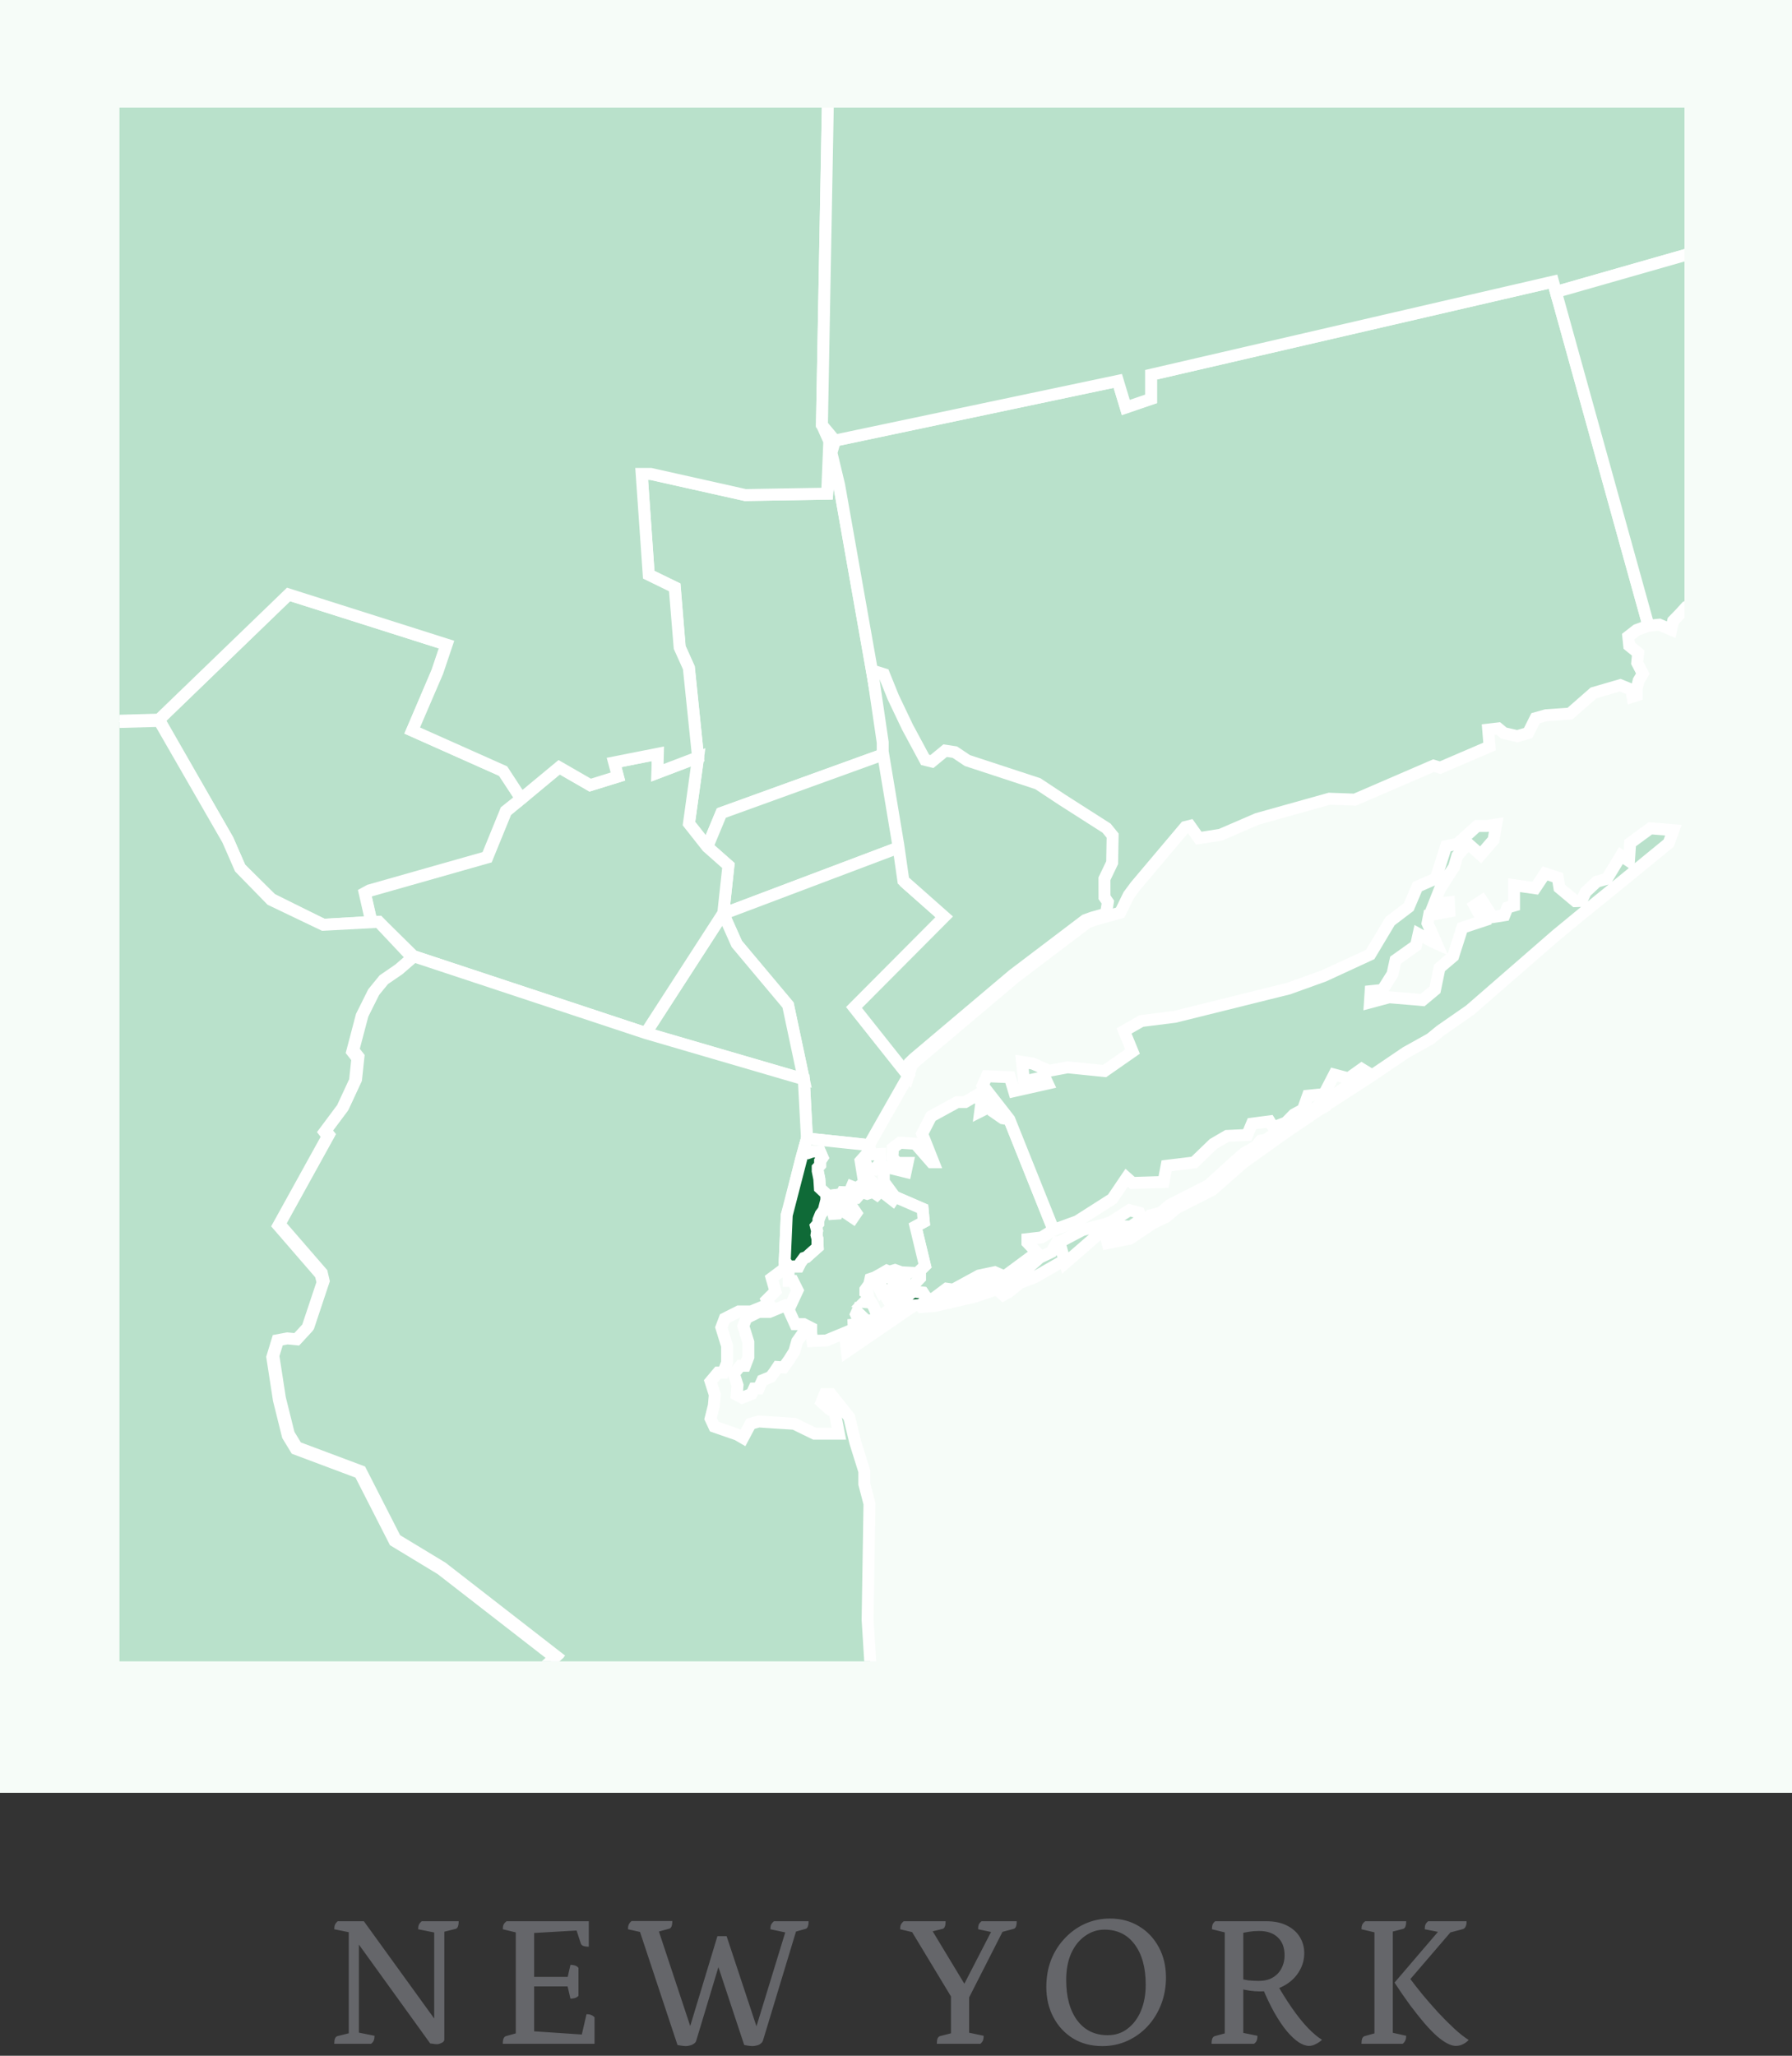
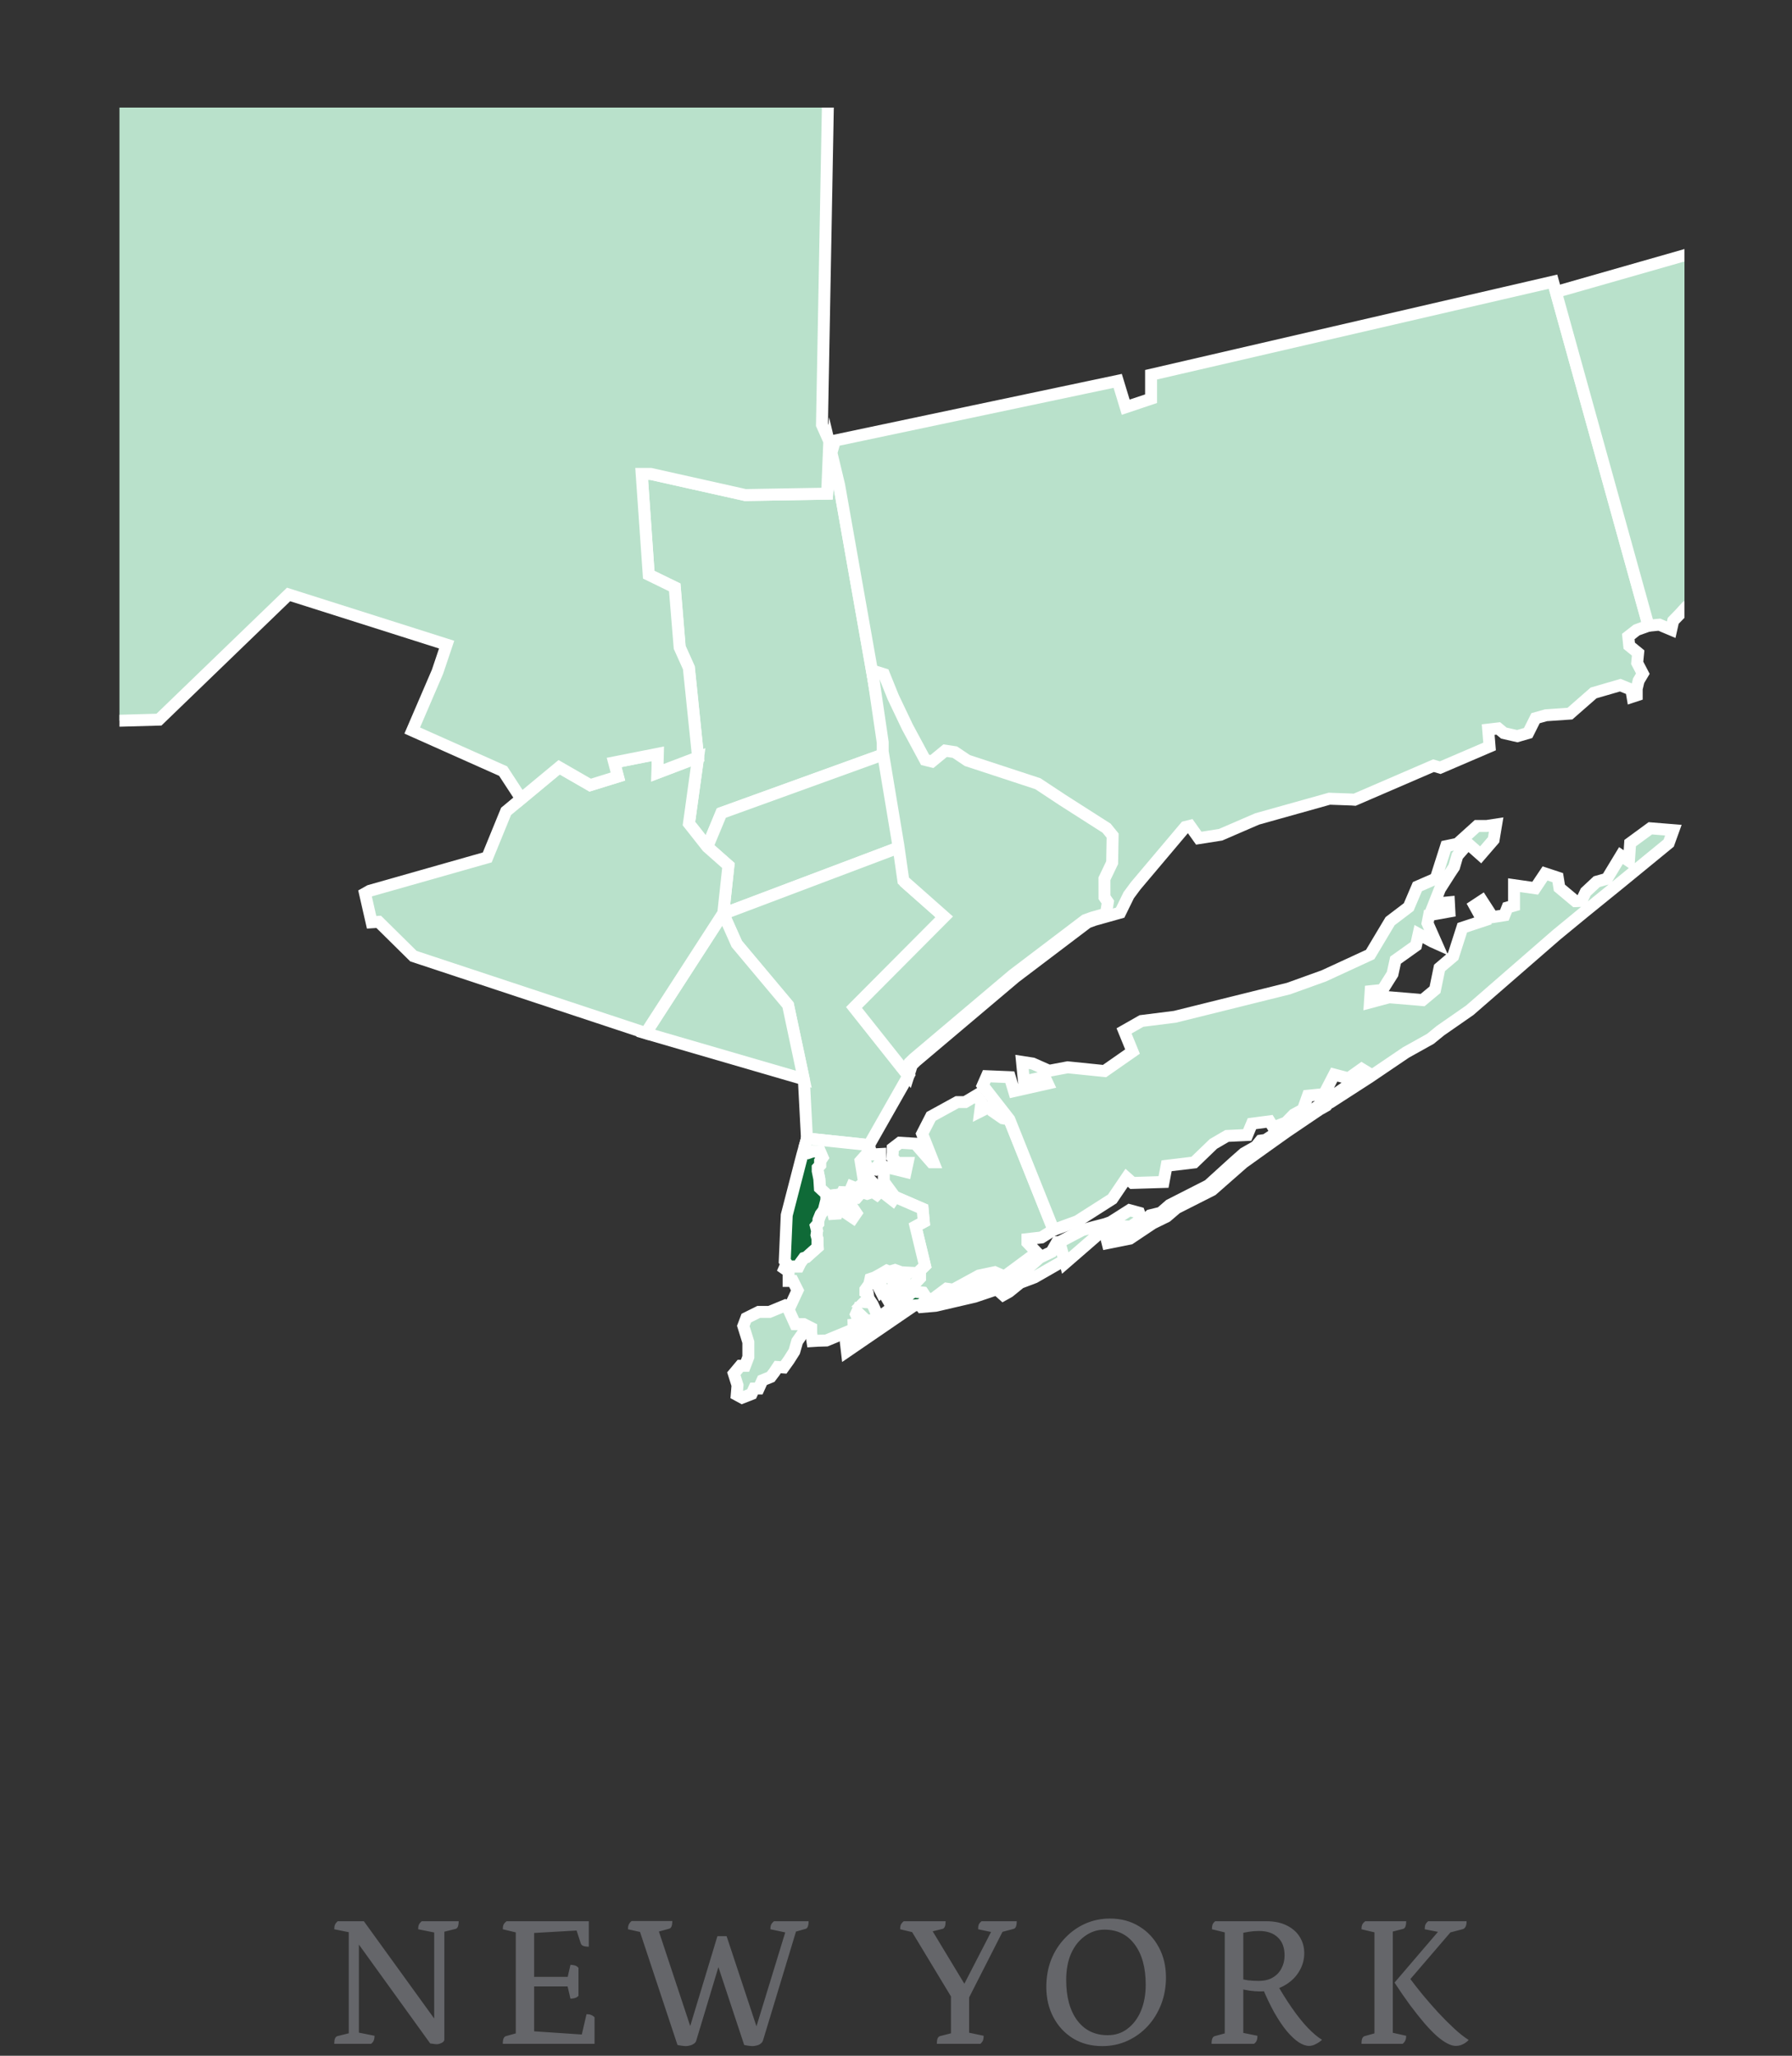
<svg xmlns="http://www.w3.org/2000/svg" width="150" height="172" viewBox="0 0 150 172" fill="none">
  <rect x="0" y="0" width="150" height="172" fill="#333333" stroke="none" />
-   <path d="M0 0H150V150H0V0Z" fill="#F6FCF8" />
  <path d="M36.585 171.032C36.467 171.032 36.355 171.021 36.249 171C36.153 170.989 36.073 170.979 36.009 170.968L29.833 162.408L30.041 162.296L30.041 170.456L29.913 170.04L31.353 170.328C31.353 170.477 31.331 170.605 31.289 170.712C31.257 170.808 31.182 170.904 31.065 171H27.977C27.977 170.808 27.998 170.659 28.041 170.552C28.094 170.445 28.158 170.381 28.233 170.36L29.385 170.072L29.193 170.536L29.193 161.352L29.401 161.704L27.977 161.416C27.977 161.256 27.998 161.128 28.041 161.032C28.083 160.936 28.158 160.84 28.265 160.744H30.457L36.857 169.592L36.345 169.736L36.345 161.288L36.441 161.704L35.001 161.416C35.001 161.256 35.022 161.128 35.065 161.032C35.107 160.936 35.187 160.84 35.305 160.744H38.393C38.393 160.936 38.371 161.085 38.329 161.192C38.286 161.299 38.222 161.363 38.137 161.384L36.985 161.672L37.193 161.256L37.193 170.648C37.193 170.723 37.155 170.792 37.081 170.856C37.006 170.909 36.921 170.952 36.825 170.984C36.729 171.016 36.649 171.032 36.585 171.032ZM42.086 171C42.086 170.808 42.108 170.659 42.15 170.552C42.203 170.445 42.267 170.381 42.342 170.36L43.43 170.056L43.174 170.328L43.174 161.448L43.414 161.736L42.086 161.416C42.086 161.256 42.108 161.128 42.15 161.032C42.193 160.936 42.278 160.84 42.406 160.744L49.286 160.744L49.286 162.872C49.084 162.872 48.929 162.851 48.822 162.808C48.715 162.765 48.646 162.696 48.614 162.6L48.214 161.368L48.438 161.512L44.534 161.736L44.71 161.528L44.71 165.512L44.55 165.4L47.702 165.4L47.494 165.512L47.75 164.392C47.867 164.392 47.985 164.408 48.102 164.44C48.23 164.472 48.337 164.541 48.422 164.648L48.422 166.984C48.337 167.08 48.23 167.144 48.102 167.176C47.985 167.208 47.867 167.224 47.75 167.224L47.478 166.056L47.702 166.2L44.55 166.2L44.71 166.056L44.71 170.12L44.55 169.944L48.838 170.232L48.646 170.456L49.094 168.52C49.243 168.52 49.371 168.541 49.478 168.584C49.585 168.627 49.681 168.691 49.766 168.776L49.766 171L42.086 171ZM57.412 171.192C57.326 171.192 57.209 171.181 57.06 171.16C56.91 171.139 56.793 171.117 56.708 171.096L53.46 161.304L53.924 161.72L52.564 161.416C52.564 161.256 52.585 161.128 52.628 161.032C52.67 160.925 52.75 160.824 52.868 160.728H56.276C56.276 160.92 56.254 161.069 56.212 161.176C56.169 161.283 56.105 161.347 56.02 161.368L54.852 161.688L55.028 161.224L57.892 169.864H57.668L60.052 161.992H60.82L63.428 169.864H63.22L65.844 161.304V161.704L64.484 161.416C64.484 161.256 64.505 161.128 64.548 161.032C64.59 160.936 64.67 160.84 64.788 160.744H67.684C67.684 160.936 67.662 161.085 67.62 161.192C67.577 161.299 67.513 161.363 67.428 161.384L66.404 161.672L66.74 161.24L63.86 170.744C63.817 170.851 63.748 170.936 63.652 171C63.556 171.075 63.444 171.123 63.316 171.144C63.198 171.176 63.086 171.192 62.98 171.192C62.905 171.192 62.793 171.181 62.644 171.16C62.494 171.139 62.377 171.117 62.292 171.096L59.892 163.848H60.356L58.276 170.744C58.244 170.851 58.174 170.936 58.068 171C57.961 171.075 57.849 171.123 57.732 171.144C57.614 171.176 57.508 171.192 57.412 171.192ZM80.449 168.44L76.177 161.368L76.689 161.736L75.345 161.416C75.345 161.256 75.366 161.128 75.409 161.032C75.451 160.936 75.531 160.84 75.649 160.744L79.153 160.744C79.153 160.936 79.132 161.085 79.089 161.192C79.046 161.299 78.982 161.363 78.897 161.384L77.665 161.688L77.889 161.288L80.993 166.424L80.465 166.472L83.105 161.352L83.249 161.704L81.873 161.416C81.873 161.256 81.889 161.128 81.921 161.032C81.963 160.936 82.043 160.84 82.161 160.744H85.105C85.105 160.936 85.084 161.085 85.041 161.192C84.998 161.299 84.934 161.363 84.849 161.384L83.761 161.672L84.097 161.272L80.449 168.44ZM78.417 171C78.417 170.808 78.438 170.659 78.481 170.552C78.534 170.445 78.598 170.381 78.673 170.36L79.857 170.056L79.601 170.424L79.601 166.6H81.121L81.121 170.344L80.817 170.008L82.337 170.328C82.337 170.477 82.321 170.6 82.289 170.696C82.257 170.792 82.182 170.893 82.065 171L78.417 171ZM92.27 171.192C91.342 171.192 90.526 170.979 89.822 170.552C89.118 170.115 88.569 169.523 88.174 168.776C87.779 168.029 87.582 167.187 87.582 166.248C87.582 165.427 87.715 164.669 87.982 163.976C88.259 163.283 88.643 162.68 89.134 162.168C89.625 161.645 90.19 161.24 90.83 160.952C91.481 160.664 92.174 160.52 92.91 160.52C93.838 160.52 94.654 160.739 95.358 161.176C96.062 161.603 96.611 162.189 97.006 162.936C97.401 163.672 97.598 164.509 97.598 165.448C97.598 166.248 97.465 166.995 97.198 167.688C96.931 168.381 96.558 168.989 96.078 169.512C95.598 170.035 95.033 170.445 94.382 170.744C93.731 171.043 93.027 171.192 92.27 171.192ZM92.718 170.28C93.358 170.28 93.913 170.099 94.382 169.736C94.862 169.373 95.235 168.877 95.502 168.248C95.769 167.608 95.902 166.877 95.902 166.056C95.902 164.627 95.593 163.501 94.974 162.68C94.366 161.859 93.523 161.448 92.446 161.448C91.859 161.448 91.321 161.624 90.83 161.976C90.339 162.317 89.95 162.803 89.662 163.432C89.385 164.061 89.246 164.803 89.246 165.656C89.246 167.085 89.555 168.216 90.174 169.048C90.793 169.869 91.641 170.28 92.718 170.28ZM101.414 171C101.414 170.808 101.436 170.659 101.478 170.552C101.532 170.445 101.596 170.381 101.67 170.36L102.79 170.056L102.518 170.328L102.518 161.448L102.758 161.736L101.446 161.416C101.446 161.256 101.462 161.128 101.494 161.032C101.537 160.925 101.612 160.829 101.718 160.744H105.99C106.684 160.744 107.265 160.867 107.734 161.112C108.204 161.347 108.561 161.667 108.806 162.072C109.052 162.477 109.174 162.925 109.174 163.416C109.174 163.981 109.02 164.509 108.71 165C108.412 165.48 107.985 165.869 107.43 166.168C106.876 166.467 106.214 166.616 105.446 166.616C105.18 166.616 104.897 166.595 104.598 166.552C104.3 166.509 104.022 166.451 103.766 166.376H104.07L104.07 170.424L103.67 170.008L105.254 170.328C105.254 170.499 105.233 170.632 105.19 170.728C105.158 170.824 105.084 170.915 104.966 171H101.414ZM104.07 165.816L103.798 165.528C103.948 165.592 104.172 165.645 104.47 165.688C104.769 165.72 105.057 165.736 105.334 165.736C105.836 165.736 106.241 165.64 106.55 165.448C106.87 165.256 107.11 165 107.27 164.68C107.441 164.36 107.526 164.003 107.526 163.608C107.526 162.947 107.334 162.44 106.95 162.088C106.577 161.736 106.06 161.56 105.398 161.56C105.1 161.56 104.817 161.581 104.55 161.624C104.284 161.667 104.038 161.715 103.814 161.768L104.07 161.528L104.07 165.816ZM109.574 171.176C109.318 171.176 109.03 171.075 108.71 170.872C108.39 170.659 108.054 170.344 107.702 169.928C107.361 169.512 107.014 168.995 106.662 168.376C106.31 167.747 105.969 167.027 105.638 166.216L106.79 165.832C107.228 166.611 107.676 167.331 108.134 167.992C108.593 168.653 109.041 169.213 109.478 169.672C109.926 170.131 110.321 170.461 110.662 170.664C110.513 170.803 110.342 170.92 110.15 171.016C109.958 171.123 109.766 171.176 109.574 171.176ZM121.849 171.176C121.646 171.176 121.412 171.107 121.145 170.968C120.878 170.829 120.585 170.621 120.265 170.344C119.956 170.067 119.614 169.715 119.241 169.288C118.878 168.861 118.484 168.365 118.057 167.8C117.641 167.235 117.198 166.595 116.729 165.88L120.633 161.32L120.889 161.736L119.257 161.416C119.257 161.245 119.278 161.112 119.321 161.016C119.364 160.92 119.438 160.829 119.545 160.744H122.761C122.761 161.139 122.644 161.363 122.409 161.416L121.193 161.736L121.785 161.24L117.705 165.992L117.929 165.416C118.27 165.875 118.649 166.36 119.065 166.872C119.492 167.384 119.929 167.885 120.377 168.376C120.836 168.867 121.284 169.315 121.721 169.72C122.158 170.125 122.564 170.445 122.937 170.68C122.798 170.829 122.638 170.947 122.457 171.032C122.276 171.128 122.073 171.176 121.849 171.176ZM113.961 171C113.961 170.808 113.982 170.659 114.025 170.552C114.078 170.445 114.142 170.381 114.217 170.36L115.305 170.056L115.049 170.328L115.049 161.448L115.321 161.736L113.961 161.416C113.961 161.256 113.982 161.128 114.025 161.032C114.068 160.936 114.153 160.84 114.281 160.744H117.705C117.705 160.936 117.684 161.085 117.641 161.192C117.598 161.299 117.534 161.363 117.449 161.384L116.281 161.688L116.585 161.4L116.585 170.296L116.265 170.008L117.705 170.328C117.705 170.477 117.684 170.6 117.641 170.696C117.609 170.792 117.534 170.893 117.417 171H113.961Z" fill="#65666A" />
  <g clip-path="url(#clip0_1331_2461)">
    <g clip-path="url(#clip1_1331_2461)">
      <g clip-path="url(#clip2_1331_2461)">
        <path d="M59.205 70.856L57.668 68.908L58.436 63.364L57.668 55.872L56.9 54.163L56.487 49.147L54.305 48.086L53.715 39.653H54.483L62.39 41.42L69.239 41.304L69.594 37.882L70.242 40.594L74.08 62.303V63.07L60.382 68.024L59.205 70.856Z" fill="#B9E1CB" stroke="white" stroke-miterlimit="10" />
        <path d="M59.204 70.856L60.382 68.024L74.08 63.07L75.377 70.856L60.541 76.458L60.973 72.42L59.204 70.856Z" fill="#B9E1CB" stroke="white" stroke-miterlimit="10" />
        <path d="M60.541 76.458L75.377 70.856L75.808 73.865L79.233 76.892L71.677 84.482L76.047 89.986L72.739 95.805L67.546 95.255L67.289 90.341L65.97 84.127L61.683 79.014L60.541 76.458Z" fill="#B9E1CB" stroke="white" stroke-miterlimit="10" />
        <path d="M60.531 76.414L61.672 78.971L65.963 84.084L67.282 90.298L54.048 86.448L60.531 76.414Z" fill="#B9E1CB" stroke="white" stroke-miterlimit="10" />
        <path d="M54.055 86.434L60.542 76.4L60.973 72.42L59.205 70.856L57.668 68.908L58.436 63.364L55.034 64.66L55.07 63.07L51.41 63.798L51.725 64.975L49.406 65.685L46.808 64.189L42.361 67.886L40.785 71.739L30.947 74.531L30.555 74.752L31.106 77.167L31.697 77.128L34.607 79.999L54.055 86.434Z" fill="#B9E1CB" stroke="white" stroke-miterlimit="10" />
-         <path d="M43.63 66.822L42.336 67.854L40.764 71.707L30.925 74.499L30.53 74.716L31.081 77.131L27.062 77.374L22.725 75.219L20.098 72.626L19.065 70.266L13.307 60.21L24.142 49.737L37.361 53.927L36.596 56.197L34.498 61.122L42.115 64.515L43.63 66.822Z" fill="#B9E1CB" stroke="white" stroke-miterlimit="10" />
        <path d="M77.638 108.744L77.247 108.153L76.46 108.056L76.359 107.603L77 106.937V106.307L77.424 105.894L76.634 102.609L77.326 102.236L77.225 101.136L74.906 100.133L73.978 98.872V97.598L75.808 98.047L75.967 97.301H75.101L74.688 96.83L74.728 96.475V96.062L75.319 95.61L76.616 95.689L77.975 97.243H78.131L77.189 94.864L77.935 93.408L80.12 92.21H80.787L81.711 91.659L82.146 92.228L82.048 92.995L82.914 92.561L83.088 92.977L83.936 93.564L84.487 93.665L88.186 102.903L87.183 103.533L86.001 103.67V103.967L86.788 104.793L86.121 105.285L84.074 106.799L83.266 106.444L81.95 106.719L79.783 107.9L79.232 107.82L78.153 108.628L77.638 108.744Z" fill="#B9E1CB" stroke="white" stroke-miterlimit="10" />
        <path d="M83.581 107.172V107.82L81.595 108.49L78.308 109.254L77.149 109.352L77.029 109.178L77.424 108.921L78.819 108.667L81.084 107.878L81.711 107.9L82.186 107.465L82.892 107.328L83.581 107.172Z" fill="#B9E1CB" stroke="white" stroke-miterlimit="10" />
        <path d="M83.976 108.352L83.78 108.175L84.153 107.545L84.487 107.367L84.82 107.172L86.788 105.441L87.023 105.224L88.009 104.753L88.48 103.927H88.68L89.093 105.441L86.592 106.875L85.393 107.328L84.469 108.077L83.976 108.352Z" fill="#B9E1CB" stroke="white" stroke-miterlimit="10" />
        <path d="M89.169 105.676L88.68 103.927L90.586 102.924L91.452 102.689L92.513 102.414L92.966 102.254L94.543 101.251L95.347 101.469L95.546 102.019L94.641 102.627L93.677 102.591L92.003 103.218L89.169 105.676Z" fill="#B9E1CB" stroke="white" stroke-miterlimit="10" />
        <path d="M92.575 103.464L92.713 104.007L94.582 103.631L96.489 102.356L97.652 101.784L98.478 101.078L101.468 99.564L104.066 97.283L106.131 95.805L107.704 94.686L109.534 93.448L110.44 92.836L111.031 92.503L111.266 92.228L111.031 92.072L109.338 93.213L107.939 94.234L107.095 94.607L105.936 95.374L105.522 95.432L105.127 95.925L104.124 96.493L103.298 97.221L101.152 99.169L97.905 100.821L97.159 101.469L96.271 101.686L95.684 102.218L94.383 103.062L93.517 103.239L93.34 103.12L92.575 103.464Z" fill="#B9E1CB" stroke="white" stroke-miterlimit="10" />
        <path d="M111.462 92.17L111.031 92.072L114.433 89.711L113.98 89.436L112.879 90.222L111.679 89.906L110.835 91.54L109.476 91.677L109.063 92.836L108.295 93.252L107.646 93.919L106.584 94.332L106.269 93.821L104.794 94.016L104.399 94.962L102.707 95.041L101.566 95.707L99.953 97.261L97.652 97.536L97.395 98.894L94.797 98.974L94.304 98.539L93.104 100.31L90.173 102.178L88.187 102.903L84.487 93.665L82.262 90.812L82.599 90.044L84.527 90.124L84.879 91.29L87.694 90.656L87.437 90.106L85.708 90.479L85.549 88.846L86.437 88.983L87.814 89.591L89.368 89.298L92.456 89.613L94.797 87.98L94.09 86.253L95.547 85.424L98.348 85.072L107.864 82.711L110.813 81.65L114.691 79.862L116.361 77.07L117.916 75.889L118.644 74.18L120.181 73.51L121.047 70.798L121.989 70.599L123.641 69.107H124.449L125.236 68.987L125.022 70.266L123.938 71.522L122.877 70.581L121.989 71.602L121.713 72.547L121.398 73.018L120.532 74.376L120.043 75.614L121.282 75.495L121.322 76.262L119.623 76.566L119.492 77.247L120.239 78.938L119.883 78.779L118.742 78.149L118.528 79.112L116.814 80.332L116.56 81.491L115.72 82.827L114.731 82.929L114.669 83.87L116.285 83.439L118.644 83.635L119.079 83.675L120.119 82.809L120.496 80.981L121.634 80.017L122.402 77.62L124.134 77.048L123.427 75.77L124.054 75.357L124.942 76.733L125.924 76.577L126.181 75.929L126.732 75.77V74.061L128.504 74.314L129.33 73.079L130.392 73.43L130.53 74.278L131.867 75.397L132.378 75.379L132.733 74.629L133.657 73.767L134.505 73.528L135.683 71.584L136.353 72.036L136.451 70.541L138.143 69.302L140.071 69.458L139.68 70.541L135.647 73.843L132.516 76.382L130.294 78.21L123.032 84.522L120.572 86.231L119.728 86.919L117.68 88.06L114.633 90.124L111.462 92.17Z" fill="#B9E1CB" stroke="white" stroke-miterlimit="10" />
        <path d="M71.677 84.482L79.233 76.892L75.808 73.865L75.377 70.856L74.08 63.07V62.303L73.079 56.647L72.906 55.662L70.242 40.594L69.594 37.882L69.887 36.861L93.557 31.867L94.227 34.069L96.351 33.359V31.353L129.997 23.568L137.987 52.352L137.002 52.707L136.295 53.257L136.375 54.025L137.121 54.633L137.041 55.459L137.513 56.364L137.161 56.954L137.002 57.624V58.175L136.65 58.291L136.549 57.7L135.625 57.327L133.392 57.975L131.414 59.706L129.406 59.844L128.533 60.09L127.913 61.329L127.007 61.593L125.88 61.336L125.413 60.945L124.569 61.043L124.685 62.458L120.554 64.229L119.992 64.063L113.39 66.912L113.147 66.894L111.277 66.826L105.236 68.517L102.167 69.842L100.344 70.128L99.609 69.096L99.214 69.194L95.064 74.111L94.481 74.897L93.764 76.36L92.771 76.639L91.618 76.961L91.028 77.178L84.98 81.759L76.656 88.788L76.323 89.114L76.047 89.986L71.677 84.482Z" fill="#B9E1CB" stroke="white" stroke-miterlimit="10" />
        <path d="M71.485 84.294L79.04 76.704L75.616 73.677L75.185 70.668L73.888 62.882V62.114L73.043 56.35L73.282 56.187L73.989 56.408L74.764 58.327L75.96 60.836L77.435 63.574L78.008 63.715L79.113 62.806L79.925 62.929L80.972 63.632L86.871 65.569L88.955 66.945L92.629 69.291L93.133 69.914L93.093 72.177L92.448 73.525L92.452 75.067L92.734 75.476L92.579 76.447L91.426 76.773L90.836 76.986L84.788 81.571L76.464 88.596L76.131 88.922L75.855 89.798L71.485 84.294Z" fill="#B9E1CB" stroke="white" stroke-miterlimit="10" />
        <path d="M13.306 60.21L8.719 60.337L7.49 56.777L4.418 54.376H2.298L-154.493 85.952L-156.852 72.554L-156.232 72.485L-155.199 71.761L-153.311 70.052L-148.764 65.804L-147.524 64.566L-146.905 64.204L-146.227 63.023L-145.756 61.575L-143.944 59.54L-143.502 59.156L-136.831 54.376L-136.918 53.254L-134.943 48.007L-131.576 45.204L-130.602 44.878L-129.453 43.375L-129.188 43.013L-128.772 42.336L-128.804 41.659L-130.044 38.798L-131.96 35.347L-132.432 34.757L-133.084 34.315L-134.617 34.167L-135.236 33.725L-136.153 33.547L-136.537 32.986L-137.421 29.622L-138.603 29.3L-139.074 28.652L-140.723 20.483L-133.551 16.557L-132.783 16.195L-126.351 13.128L-122.898 11.828L-121.155 11.104L-120.122 11.278L-103.594 8.478L-102.869 8.272H-96.368L-95.097 8.714L-92.825 9.156L-91.737 9.804L-90.436 10.528L-87.635 11.614L-86.719 11.792L-86.041 11.643L-80.993 8.431L-80.631 8.46L-71.763 6.099H-70.035L-69.31 6.248L-68.948 6.396L-66.114 5.864L-65.081 5.303L-63.962 4.626L-61.186 3.061L-60.653 2.768L-59.928 2.149L-58.718 0.849L-58.541 0.487L-55.783 -3.587L-49.793 -9.986L-47.981 -10.663L-47.068 -10.105L-45.325 -10.398L-44.963 -10.811L-43.636 -11.579C-43.636 -11.579 -43.017 -11.666 -42.81 -13.082C-42.604 -14.498 -43.245 -17.593 -43.245 -17.593L-43.716 -19.042L-45.999 -24.926L-48.304 -25.785L-47.358 -27.139H-46.119L-44.202 -28.439L-43.477 -30.09V-30.945L-44.245 -32.773L-44.539 -33.215L-47.873 -33.508L-49.822 -34.305L-50.395 -34.758L-52.815 -36.438L-53.377 -36.731L-53.819 -38.031V-39.711L-52.931 -43.249L-44.669 -51.864L-39.415 -56.347L-38.262 -60.268L-37.349 -62.361L-35.371 -65.519L-30.055 -73.79L-28.344 -76.122L-18.868 -86.739L-15.741 -90.277L-10.371 -93.434L-9.719 -93.55H-6.946L-5.885 -93.757L7.693 -96.291L12.741 -97.323L17.285 -98.62L21.808 -99.883L29.128 -101.832L31.135 -102.273L39.738 -104.656L40.122 -104.772L40.357 -104.008L41.481 -102.65L41.865 -100.839L41.039 -98.714L41.401 -96.356L43.47 -95.205L43.231 -92.308V-87.637L44.206 -84.276L45.209 -83.509L45.887 -83.244L47.482 -81.325L48.721 -78.584V-77.86L48.13 -74.706L49.638 -69.893L48.366 -66.413L48.003 -64.201L48.177 -58.863L48.902 -57.299L49.315 -56.915L52.577 -48.587L54.319 -45.284L53.957 -43.662L53.515 -39.827L53.751 -37.086L54.044 -36.467L55.048 -36.231L55.197 -38.857L57.468 -39.092L58.385 -37.499L59.447 -37.292L60.038 -37.144L61.125 -34.971L67.945 -2.794L67.09 -0.639L68.3 2.073H69.423L68.803 35.546L69.416 36.922L69.235 41.304L62.386 41.42L54.475 39.653H53.711L54.301 48.086L56.476 49.147L56.889 54.163L57.657 55.872L58.432 63.36L55.026 64.656L55.066 63.067L51.406 63.791L51.721 64.968L49.402 65.692L46.804 64.197L43.626 66.829L42.115 64.515L34.505 61.122L36.621 56.205L37.386 53.934L24.156 49.737L13.306 60.21Z" fill="#B9E1CB" stroke="white" stroke-miterlimit="10" />
-         <path d="M67.282 90.298L67.546 95.255L67.035 97.065L66.049 101.078L65.854 101.668L65.658 106.14L64.593 106.937L64.908 108.037L64.201 108.744L64.397 109.098L62.864 109.728H61.839L60.665 110.319L60.382 111.065L60.857 112.6V114.012L60.541 114.841H60.107L59.48 115.587L59.831 116.688L59.755 117.594L59.48 118.694L59.791 119.361L61.723 120.031L62.194 120.306L62.824 119.125L63.513 118.93L64.672 119.009L66.484 119.125L68.177 119.951H70.22L69.869 118.144L69.474 117.945L68.767 117.318L69.043 116.648H69.554L71.086 118.575L71.597 120.7L72.347 123.098V124.159L72.779 125.81L72.623 135.525L73.214 144.922L71.837 149.601L71.206 152.787L72.463 154.203L72.112 156.209L68.293 163.053L68.923 163.708H64.988H23.746L27.287 158.016L31.972 156.169L36.574 148.46L39.017 144.922L39.843 144.332L42.477 142.286L42.952 140.559L44.445 140.439L46.532 138.553L37.009 131.158L33.114 128.801L30.2 123.098L24.848 121.092L24.178 119.991L23.431 116.996L22.88 113.422L23.315 112.01L24.141 111.85L24.928 111.93L25.834 110.945L27.091 107.172L26.935 106.502L23.391 102.414L27.526 94.94L27.247 94.589L28.744 92.582L29.805 90.298L30.005 88.415L29.57 87.864L30.36 84.873L31.342 82.907L32.208 81.846L33.465 80.98L34.607 79.999L54.055 86.434L67.282 90.298Z" fill="#B9E1CB" stroke="white" stroke-miterlimit="10" />
        <path d="M66.488 109.728L66.162 109.294L65.76 109.207L64.408 109.765H63.506L62.469 110.282L62.219 110.942L62.64 112.296V113.542L62.361 114.273H61.977L61.426 114.932L61.734 115.902L61.669 116.699L62.118 116.942L62.915 116.63L63.125 116.174H63.506L63.817 115.486L64.51 115.207L64.825 114.791L65.1 114.374L65.589 114.411L66.039 113.784L66.488 113.074L66.731 112.227L67.256 111.477L67.293 110.97L66.633 110.297L66.488 109.728Z" fill="#B9E1CB" stroke="white" stroke-miterlimit="10" />
        <path d="M69.336 100.064L68.796 99.626L68.63 99.405L68.612 99.086L68.579 98.63L68.445 97.974V97.706L68.644 97.486V97.149L68.847 96.844L68.644 96.374L68.021 96.341L67.633 96.475L67.416 96.41L67.343 95.972L67.546 95.255L72.739 95.805L72.938 96.595L73.685 96.555V97.261L73.214 97.851L72.663 97.772L72.268 96.87L72.036 97.134L72.25 98.452L72.601 98.485L73.326 99.227L72.92 99.3L72.123 99.111L71.681 99.426L71.304 99.278L71.097 99.767L70.528 99.745L70.445 99.919L69.336 100.064Z" fill="#B9E1CB" stroke="white" stroke-miterlimit="10" />
        <path d="M75.826 107.911L75.892 107.523L75.776 107.357L75.642 106.784L76.062 106.48L75.439 106.448L74.917 106.259L74.442 106.397L74.228 106.31L73.736 106.596L73.214 106.882L72.859 107.002L72.757 107.458L72.438 107.896V108.132L72.641 108.262L72.692 108.602L72.355 108.939L72.573 108.957L72.859 108.87L73.029 109.124L73.214 109.529L73.431 110.033L73.38 110.369L73.029 110.438L72.547 110.514L71.746 109.747L71.648 109.967L72.014 110.764L71.445 110.826L71.456 111.21L69.17 112.155L68.47 112.176L68.003 112.205L67.901 111.535V111.104L67.282 110.789H66.561L66.01 109.569L66.76 107.958L66.365 107.172H66.01V106.386L65.658 106.14L65.847 105.705L65.999 106.024L66.405 105.959H66.843L66.996 105.655L67.293 105.249L67.499 105.184L67.97 104.76L68.445 104.34L68.427 103.652L68.344 103.33L68.394 102.993L68.293 102.588L68.496 102.352L68.51 102.052L68.695 101.595L68.949 101.259L69.17 100.4L69.536 100.038L70.445 99.919L70.398 100.451L70.434 100.763L70.072 100.947L69.775 100.886L69.67 101.219L69.753 101.559L70.087 101.537L70.221 101.255L70.5 101.277L71.406 101.889L71.674 101.498L71.185 100.777L71.391 100.238L71.695 100.23L72.043 99.832L72.301 99.788L72.587 99.883L73.062 99.723L73.399 99.951L73.718 99.626L74.721 100.408L74.906 100.132L77.225 101.136L77.327 102.236L76.635 102.609L77.425 105.894L77.001 106.307V106.937L76.359 107.603L75.826 107.911Z" fill="#B9E1CB" stroke="white" stroke-miterlimit="10" />
        <path d="M76.46 108.056L77.247 108.153L77.638 108.744L77.029 109.178L76.515 109.225L70.891 113.074L70.818 112.448L72.877 110.753L76.46 108.056Z" fill="#0F6A37" stroke="white" stroke-miterlimit="10" />
        <path d="M65.687 105.503L65.854 101.668L67.155 96.635L67.343 95.972L67.416 96.41L67.633 96.475L68.021 96.341L68.644 96.374L68.847 96.844L68.644 97.149V97.486L68.445 97.706V97.974L68.579 98.63L68.63 99.405L69.17 99.908V100.4L69.083 100.737L68.949 101.259L68.695 101.595L68.51 102.052L68.496 102.352L68.293 102.588L68.394 102.993L68.343 103.33L68.427 103.652V104.072L68.445 104.34L67.97 104.76L67.499 105.184L67.293 105.249L66.995 105.655L66.843 105.959H66.405L65.999 106.024L65.847 105.705L65.687 105.503Z" fill="#0F6A37" stroke="white" stroke-miterlimit="10" />
-         <path d="M34.52 80.126L33.378 81.111L32.117 81.976L31.251 83.037L30.269 85.004L29.483 87.991L29.914 88.541L29.718 90.424L28.657 92.709L27.16 94.715L27.435 95.07L23.304 102.541L26.845 106.632L27.004 107.299L25.743 111.076L24.837 112.057L24.051 111.981L23.225 112.136L22.793 113.552L23.344 117.123L24.091 120.121L24.761 121.222L30.113 123.228L33.023 128.928L36.919 131.289L46.442 138.679L44.358 140.569L42.861 140.685L42.39 142.416L39.752 144.462L38.926 145.052L36.487 148.59L31.882 156.3L27.2 158.146L23.66 163.835L-170.064 163.708L-181.794 91.391L-181.116 91.257L-176.467 88.346L-171.154 83.555L-169.433 82.595V81.02L-168.397 79.97L-167.15 79.684L-166.929 80.372L-160.62 75.357L-157.283 73.17L-157.018 72.713L-156.812 73.014L-154.453 86.412L-149.717 84.985L2.301 54.369H4.425L7.494 56.777L8.741 60.441L13.335 60.315L19.065 70.266L20.097 72.626L22.692 75.284L27.062 77.374L31.697 77.128L34.52 80.126Z" fill="#B9E1CB" stroke="white" stroke-miterlimit="10" />
-         <path d="M69.887 36.861L68.8 35.561L69.416 2.076L139.129 -13.082L140.426 -15.855H142.071L141.303 -18.39L142.662 -20.041H145.615L146.202 -22.822L149.804 -25.535H151.101L152.105 -25.241L153.757 -25.77V-24.828L155.294 -21.229L157.182 -17.572L159.602 -16.333L160.371 -16.453H161.197L162.212 -18.687L162.918 -18.452L163.331 -17.449L164.219 -17.742V-16.384L163.628 -15.559L163.215 -13.14L162.491 -12.727L162.168 -13.625L161.61 -12.683L158.142 -10.96L157.301 -9.852L155.935 -9.489L156.45 -8.57L157.479 -8.262L157.773 -7.085L157.345 -7.009L156.504 -6.285L156.142 -5.296L155.182 -5.34L154.946 -4.778L155.464 -3.692L156.439 -3.5L156.66 -3.116L156.276 -2.881L155.008 -2.823L154.562 -4.34H154.402L154.062 -3.616L153.75 -2.627L153.906 -1.458L155.772 0.422L155.58 0.584L153.884 0.722L153.667 1.87L154.729 3.17L155.453 4.365H155.714L156.91 3.905L157.972 4.216L158.312 2.83L157.12 2.156L158.523 1.859L158.686 1.993L159.363 2.554L160.041 3.054L161.342 3.011L163.23 3.217L165.723 4.955L166.035 5.238L170.263 9.909L169.901 13.063L168.886 14.301L168.915 14.464L172.659 15.992L174.471 15.532L174.634 15.608L176.728 18.306L177.333 19.755L177.482 21.319L177.54 22.083L178.043 21.967L179.855 23.053L181.033 23.365L182.805 23.423L184.472 23.321L186.893 22.597L188.309 23.177L189.52 21.728L191.984 20.193L193.828 18.94L195.278 18.172L195.604 17.423L196.238 17.061L195.839 15.732L194.908 13.124L193.821 11.517L193.303 11.441L192.857 12.009L193.183 13.056L192.872 13.751L192.002 11.817L191.64 10.731L190.991 8.308L190.085 7.222L189.389 6.824L188.049 6.396H187.722C187.442 6.467 187.189 6.621 186.998 6.838C186.675 7.2 186.704 8.178 186.704 8.178L184.581 7.302L184.374 7.052C184.374 7.052 184.153 6.328 185.7 5.766C187.248 5.205 189.433 5.679 189.433 5.679C190.172 5.856 190.893 6.099 191.589 6.404C191.921 6.606 192.242 6.827 192.549 7.066L195.144 9.836L196.488 11.741L198.865 16.047C198.865 16.047 200.739 21.565 200.775 22.021C200.844 22.457 200.844 22.901 200.775 23.336C200.674 23.763 200.481 24.484 200.481 24.484L200.413 28.438L199.441 28.967L199.706 24.259L199.365 23.448L197.731 22.916L190.437 26.856L190.172 28.616L188.918 27.674L186.719 28.101L186.498 28.934L184.168 30.187L184.048 30.335L182.874 33.374L182.729 33.58L178.163 35.347L178.033 35.481L177.076 36.705L176.677 37.103L175.467 38.592L175.275 38.845L174.021 40.967L173.815 41.231L172.546 41.615L172.184 41.749L171.503 42.836L171.166 43.089L170.691 43.353L170.176 43.69L169.778 43.795L168.774 44.266H168.006L168.76 43.618L173.96 39.044L174.115 38.027L175.521 36.578L176.746 34.174L175.728 29.499L174.532 28.775L175.684 27.689L174.873 27.261L172.336 27.363L172.796 29.032L171.673 29.09L171.88 31.657L169.974 31.563L170.916 32.729L169.854 33.815V33.949L167.803 33.993L167.361 34.185L166.386 35.452V36.354C166.364 36.651 166.39 36.949 166.462 37.237C166.64 37.638 166.886 38.005 167.187 38.324L163.955 41.112L162.096 41.054L161.904 41.213L161.447 41.775L161.596 42.408L161.048 42.528L159.624 37.661L158.976 37.234V36.111L158.135 34.695L156.261 34.652L156.203 33.797L156.733 33.265L156.127 33.164L154.993 32.649L154.312 33.011L152.674 31.596L149.71 31.125L149.072 30.299L148.956 29.753L148.63 29.09L148.706 28.471L148.485 28.188V27.272L147.568 25.871L146.372 26.374L144.97 20.631L144.716 20.298L130.236 24.43L129.997 23.568L96.351 31.353V33.374L94.238 34.098L93.568 31.871L69.887 36.861Z" fill="#B9E1CB" stroke="white" stroke-miterlimit="10" />
        <path d="M74.377 106.817L74.783 107.172V107.509H75.203L75.388 107.878V108.349L75.102 108.62L74.765 108.856H74.377L74.228 108.602L74.511 108.262L74.228 108.056L73.978 107.835L73.736 108.056L73.569 107.726V107.371L73.837 106.984L74.377 106.817Z" fill="#0F6A37" stroke="white" stroke-miterlimit="10" />
        <path d="M130.236 24.43L144.706 20.298L146.387 26.381L152.127 45.309L143.731 48.608L143.271 49.723L142.433 49.857L141.745 50.48L141.158 50.773L140.614 51.371L140.056 51.943L139.89 52.685L138.893 52.265L137.987 52.352L130.236 24.43Z" fill="#B9E1CB" stroke="white" stroke-miterlimit="10" />
      </g>
    </g>
  </g>
  <defs>
    <clipPath id="clip0_1331_2461">
      <rect width="131" height="131" fill="white" transform="translate(10 9)" />
    </clipPath>
    <clipPath id="clip1_1331_2461">
      <rect width="131" height="131" fill="white" transform="translate(10 8)" />
    </clipPath>
    <clipPath id="clip2_1331_2461">
      <rect width="383" height="310" fill="white" transform="translate(-182 -105)" />
    </clipPath>
  </defs>
</svg>